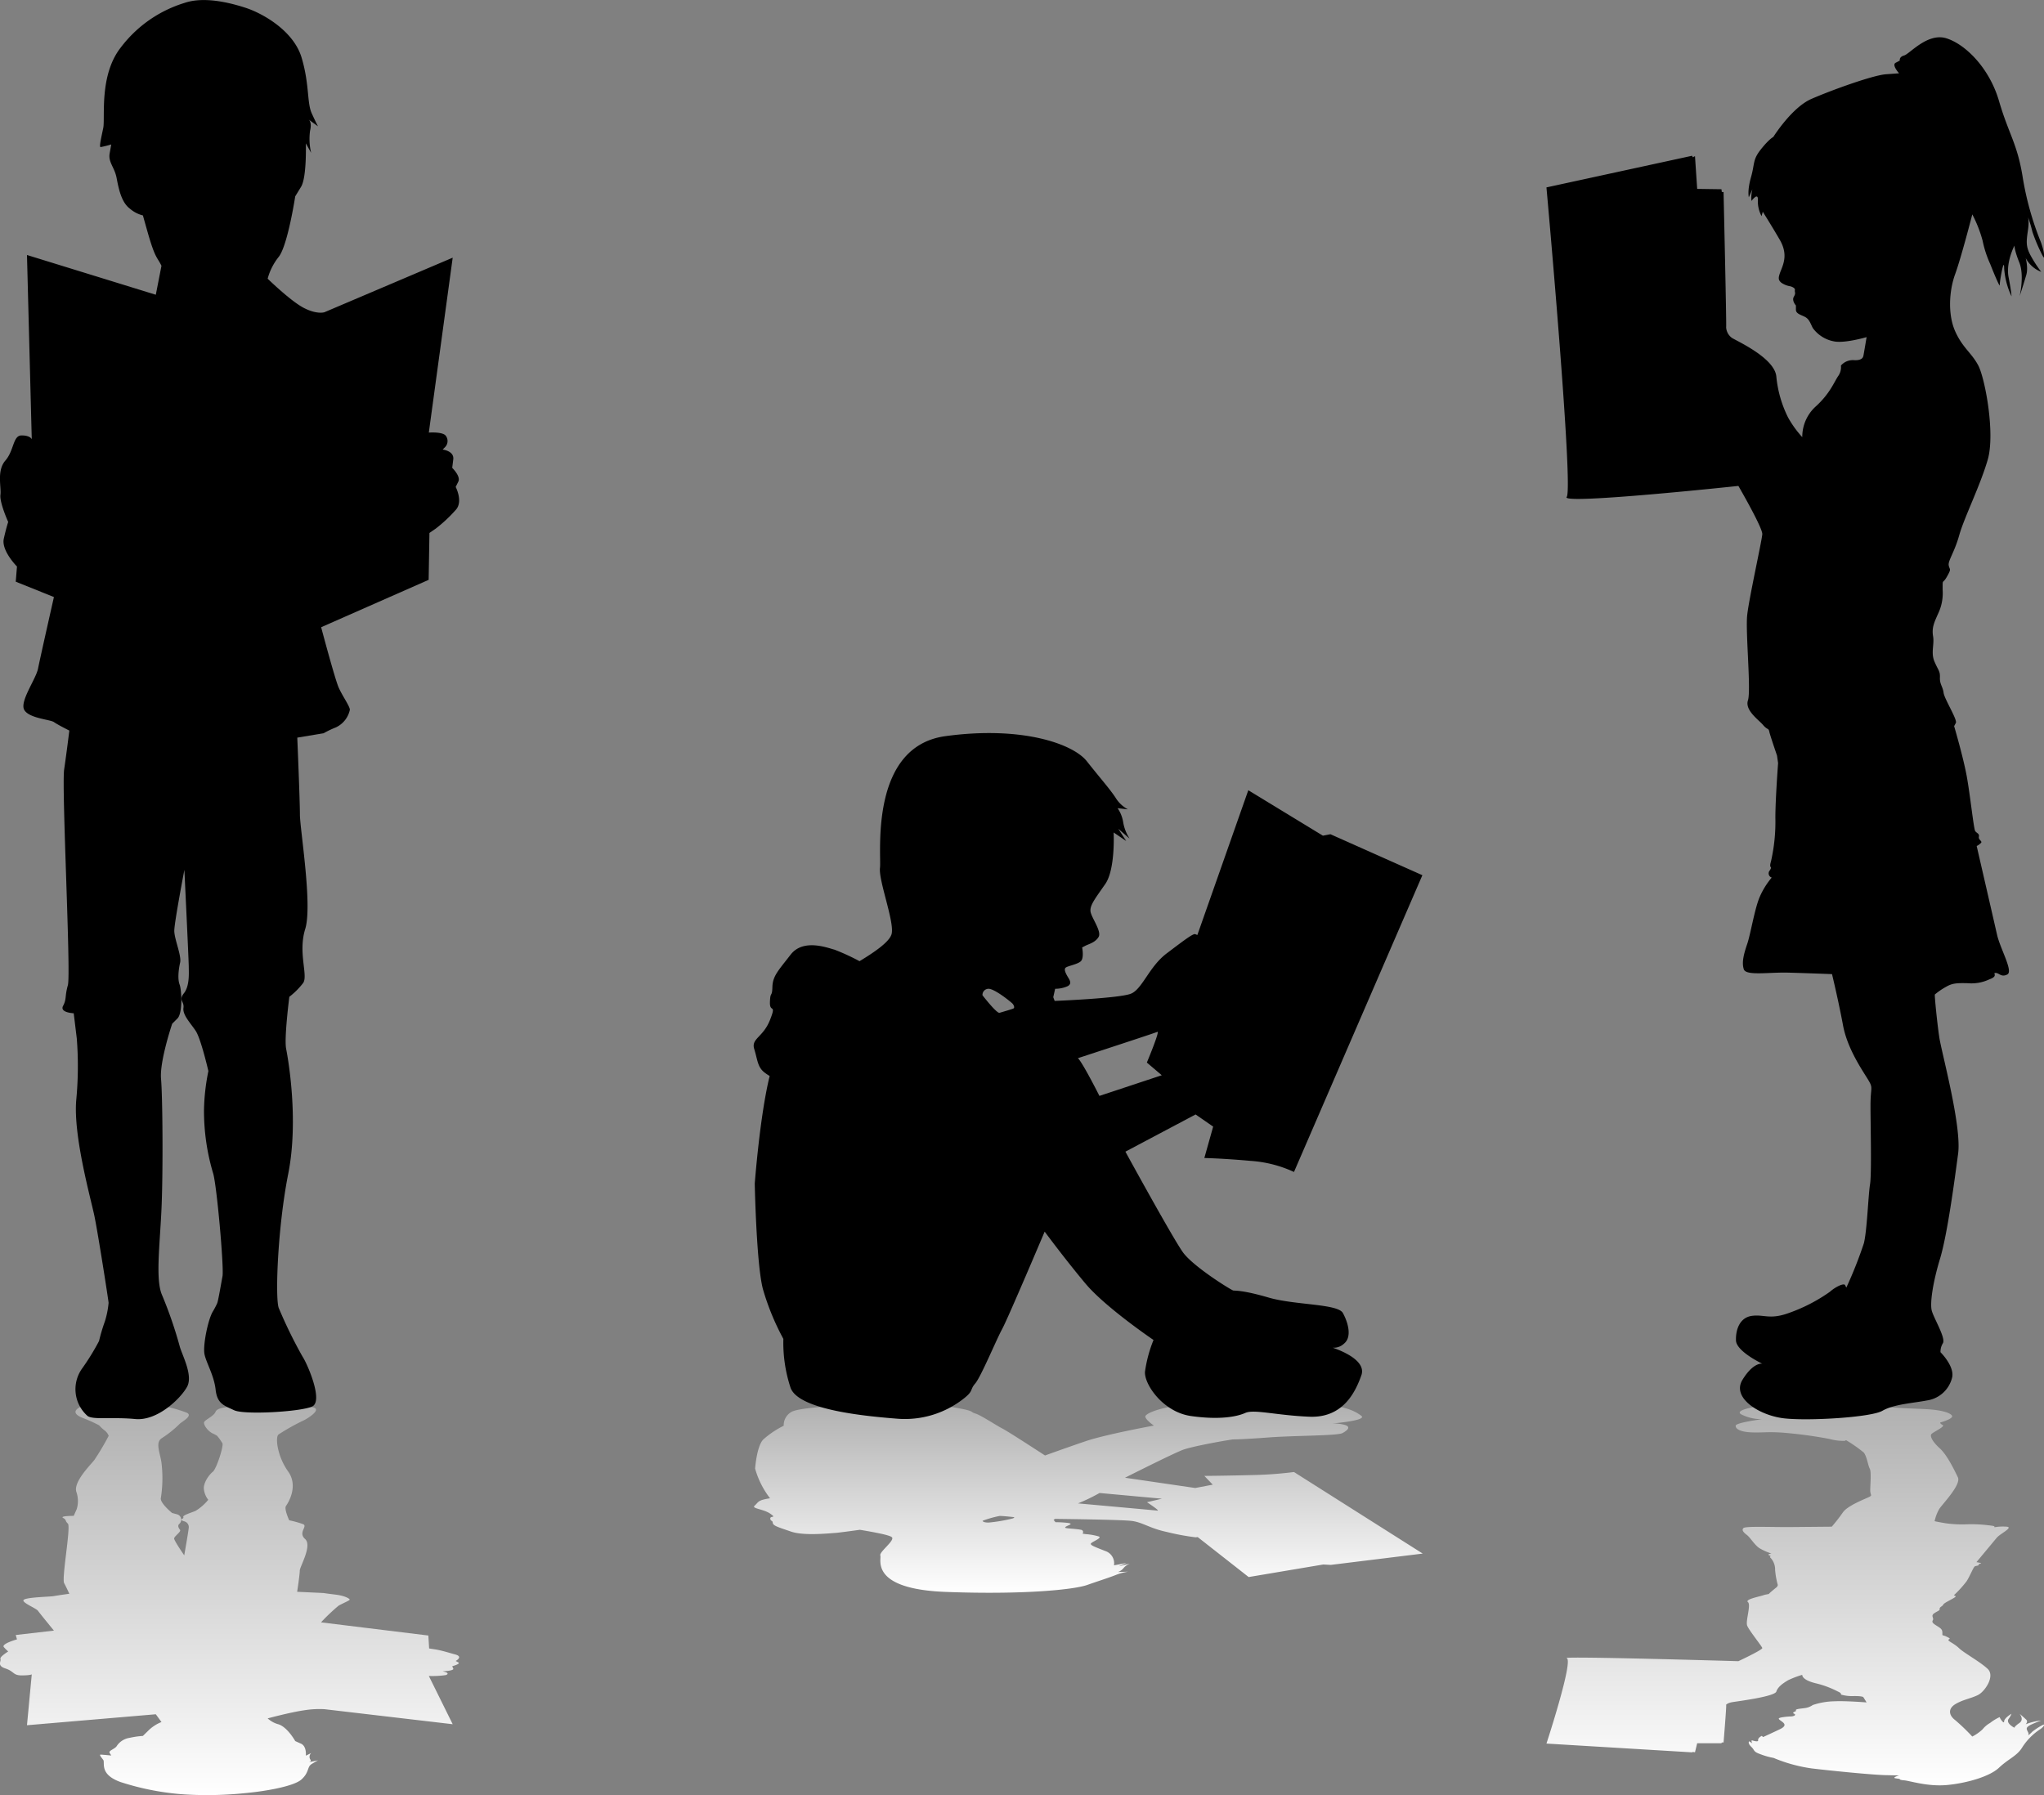
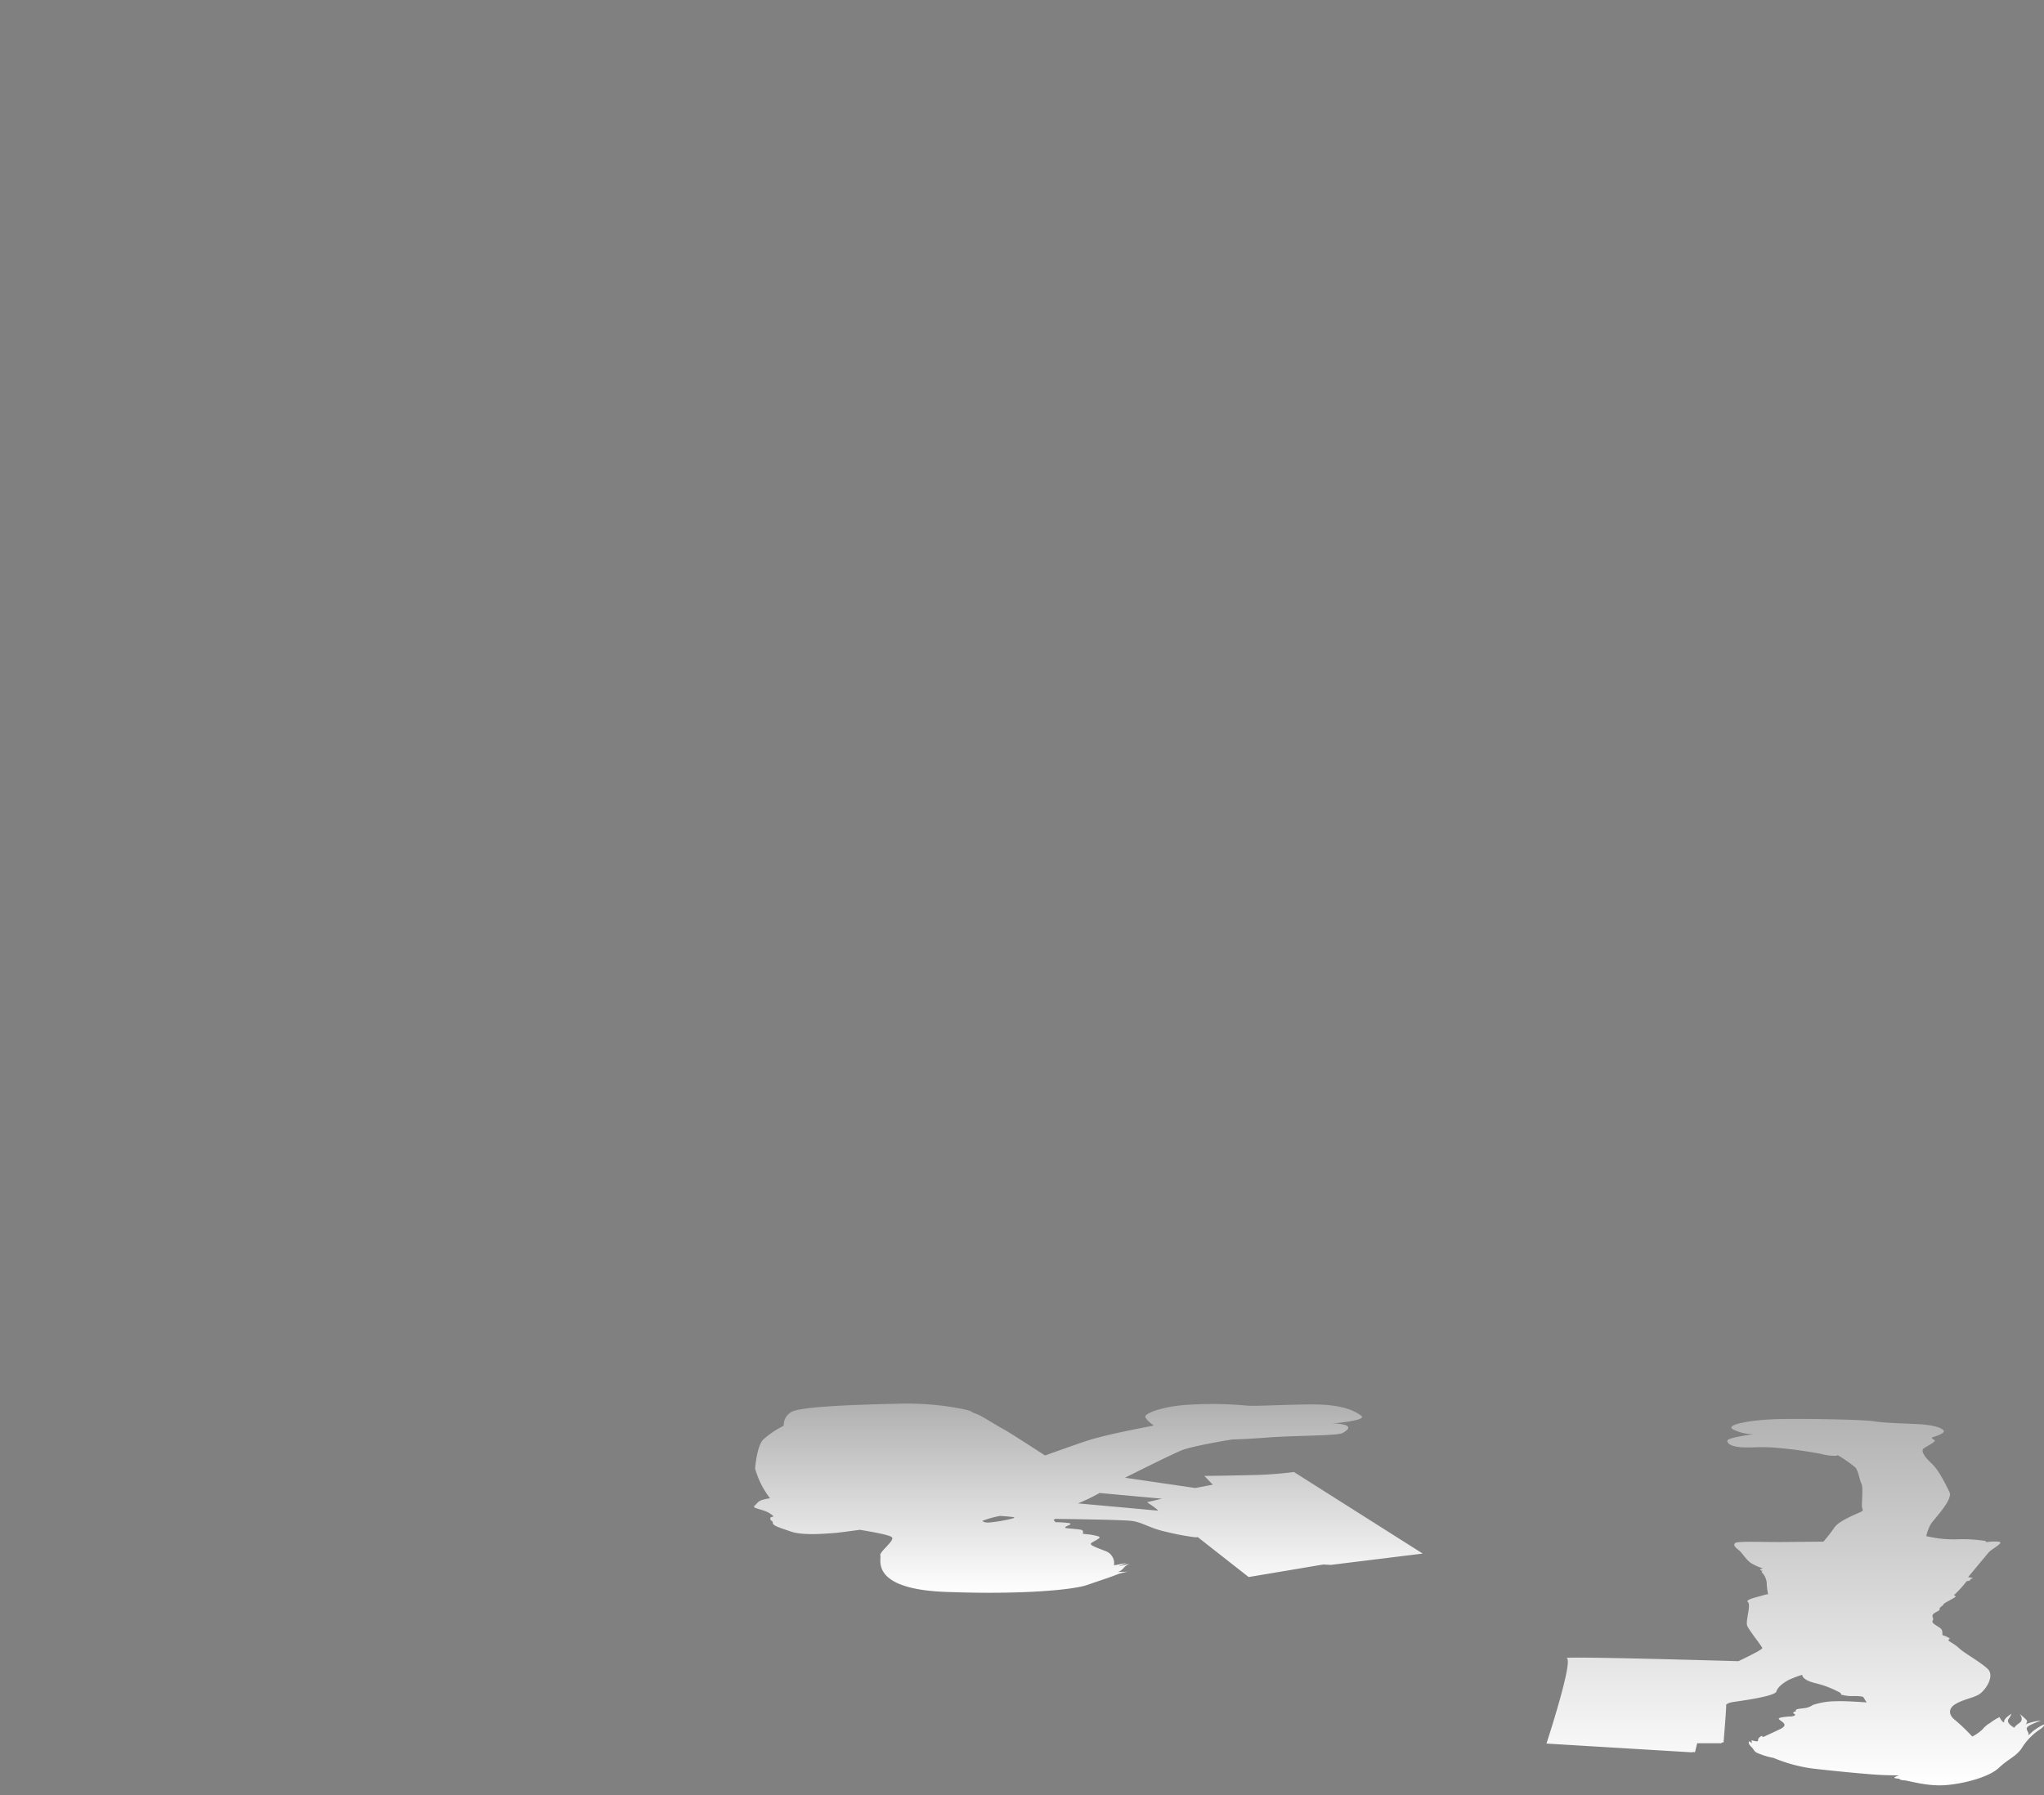
<svg xmlns="http://www.w3.org/2000/svg" xmlns:xlink="http://www.w3.org/1999/xlink" id="Warstwa_2" data-name="Warstwa 2" viewBox="0 0 465.83 409.27">
  <rect x="0" y="0" width="465.83" height="409.27" fill="#808080" stroke="none" />
  <defs>
    <linearGradient id="linear-gradient" x1="461.33" y1="786.95" x2="461.33" y2="700.02" gradientUnits="userSpaceOnUse">
      <stop offset="0" stop-color="#fff" />
      <stop offset="1" stop-color="#b0b0b0" />
    </linearGradient>
    <linearGradient id="linear-gradient-2" x1="300.2" y1="743.18" x2="300.2" y2="700.02" xlink:href="#linear-gradient" />
    <linearGradient id="linear-gradient-3" x1="104.5" y1="789.29" x2="104.5" y2="700.02" xlink:href="#linear-gradient" />
  </defs>
  <title>kids reading</title>
-   <path d="M457.18,741.77s-1.59,1.27-1.76,1.5-0.42.09-1.42,0.42-4.19.92-3.44,1.55-0.59,4.3-.17,5.37,3.35,4.69,3.44,5.09-5.45,3-5.45,3-40.73-1.2-39.13-.69-4.61,19.47-4.61,19.47l33.18,2,0.17-.09,0.5,0.07,0.5-2.06,5.53,0,0.08-.17H445s0.71-8.51.59-8.51,0.21-.47,1.34-0.67,9.72-1.26,10.1-2.43,1.72-2,2.68-2.58a21.71,21.71,0,0,1,3.23-1.23s-0.22,1.11,3,1.91a21.81,21.81,0,0,1,5.14,1.91c0.89,0.37.67,0.68,0.67,0.68a9.18,9.18,0,0,0,3,.34c2,0,2.07.23,2.12,0.28s0.73,1.17.73,1.17-4.75-.38-7.26-0.26a16.46,16.46,0,0,0-5,.85,4.1,4.1,0,0,1-1.73.69c-0.95.14-2.12,0.2-2.12,0.46v0.26s-1,.3-0.47.55,0.13,0.28.24,0.42a2.24,2.24,0,0,1-1,.23,15,15,0,0,0-2.12.23c-0.67.17-.78,0.26-0.06,0.77s1.51,1.08-.28,1.93S454,776,454,776l-0.28-.28s-0.95.45-.84,1-1.45,0-1.45,0-0.28.59,0.62,1.06-1.23-.82-1.23-0.82-0.39.4,0.5,1.26,0.33,1.08,2.23,1.74a16.15,16.15,0,0,0,2.85.79,34.8,34.8,0,0,0,8.66,2.39c4.47,0.54,13.91,1.48,16.93,1.54l3,0.06s-1.73.52-.78,0.66l0.95,0.14s-0.22.23,1,.32,5.31,1.45,9.61,1.08,9.78-1.85,12-3.95,4.13-2.65,5.37-4.75a13.89,13.89,0,0,1,4.13-4.1c1.12-.85.67-1,0.67-1a14.71,14.71,0,0,0-2.57,1.63,7,7,0,0,1-1.17,1s0.56-.2.17-0.94-0.5-1,.56-1.59a22.53,22.53,0,0,1,2.46-1,12.16,12.16,0,0,0-3.41.8,5.54,5.54,0,0,0-1.68,1.29s2.57-1.46,1.68-2.3-1.51-1.33-1.51-1.33,1.12,1.28-.06,2.1-1.12,1.08-1.12,1.08-2-1-1.34-2a5,5,0,0,0,.67-1.2s-1.68,1-1.68,1.76-1.06-.86-1-1a10.78,10.78,0,0,0-2.18,1.33,6,6,0,0,0-1.73,1.46,9.89,9.89,0,0,1-2.35,1.65,45.87,45.87,0,0,0-3.91-3.76c-1.4-1.06-1.68-2.54,0-3.59s3.69-1.34,5.25-2.14,3.91-4.29,2.18-5.93-5.42-3.64-6.54-4.73-2.62-1.62-2.4-1.91,0.67-.17-0.39-0.69-1-.08-1-0.83-0.22-1-1.06-1.53-1.45-.86-1.12-1.4-0.56-1,.33-1.6,1.29-.58,1.23-1,0.67-.57.84-1,3.19-1.7,2.79-1.9l-0.39-.2a25.3,25.3,0,0,0,2.9-3.19c0.78-1.2,1.56-3.27,1.9-3.41s1-.15.84-0.35,0.84-.28.5-0.39a8,8,0,0,0-1-.2l4.64-5.58c0.73-.88,3.74-2.3,2.35-2.5a10.73,10.73,0,0,0-2.68.09c-0.84,0,.78-0.18-1.4-0.4a32.17,32.17,0,0,0-4.92-.25,26.6,26.6,0,0,1-5-.23c-1.4-.23-2.4-0.43-2.52-0.48a9.74,9.74,0,0,1,1-2.68c0.5-.94,5.14-5.58,4.3-7.32s-2.46-5.1-4.13-6.61-2.29-2.78-1.9-3.24,3.24-1.73,2.57-2.07-0.56-.57-0.56-0.57,3.13-.85,2.68-1.56-2.63-1.31-5.81-1.48-7.49-.23-10.11-0.65-16.76-.65-22.35-0.48-12.07,1.28-9.55,2.42a10.48,10.48,0,0,0,4.53,1s-5.92.77-6,1.46,0.89,1.43,3.58,1.54,4-.23,8,0.14a98.66,98.66,0,0,1,9.83,1.37,11.6,11.6,0,0,0,3.46.42l0.28-.15a31.87,31.87,0,0,1,4,2.79c0.73,0.8,1,3,1.4,3.7s0.11,3.75.11,4.95,0.67,1.08-.5,1.62-4.75,1.94-5.76,3.44a38.9,38.9,0,0,1-2.51,3.22l-10,.09c-4.41,0-9.61-.22-10.11.22s0,1,.78,1.59,1.68,2.22,2.85,3a13.29,13.29,0,0,0,2.74,1.22s-1.17.12-.45,0.45-0.28.06,0.28,0.57a3.88,3.88,0,0,1,1,2.74,18.53,18.53,0,0,0,.62,3.44Z" transform="translate(-52.2 -380.02)" style="fill:url(#linear-gradient)" />
+   <path d="M457.18,741.77s-1.59,1.27-1.76,1.5-0.42.09-1.42,0.42-4.19.92-3.44,1.55-0.59,4.3-.17,5.37,3.35,4.69,3.44,5.09-5.45,3-5.45,3-40.73-1.2-39.13-.69-4.61,19.47-4.61,19.47l33.18,2,0.17-.09,0.5,0.07,0.5-2.06,5.53,0,0.08-.17H445s0.71-8.51.59-8.51,0.21-.47,1.34-0.67,9.72-1.26,10.1-2.43,1.72-2,2.68-2.58a21.71,21.71,0,0,1,3.23-1.23s-0.22,1.11,3,1.91a21.81,21.81,0,0,1,5.14,1.91c0.89,0.37.67,0.68,0.67,0.68a9.18,9.18,0,0,0,3,.34c2,0,2.07.23,2.12,0.28s0.73,1.17.73,1.17-4.75-.38-7.26-0.26a16.46,16.46,0,0,0-5,.85,4.1,4.1,0,0,1-1.73.69c-0.95.14-2.12,0.2-2.12,0.46v0.26s-1,.3-0.47.55,0.13,0.28.24,0.42a2.24,2.24,0,0,1-1,.23,15,15,0,0,0-2.12.23c-0.67.17-.78,0.26-0.06,0.77s1.51,1.08-.28,1.93S454,776,454,776l-0.28-.28s-0.95.45-.84,1-1.45,0-1.45,0-0.28.59,0.62,1.06-1.23-.82-1.23-0.82-0.39.4,0.5,1.26,0.33,1.08,2.23,1.74a16.15,16.15,0,0,0,2.85.79,34.8,34.8,0,0,0,8.66,2.39c4.47,0.54,13.91,1.48,16.93,1.54l3,0.06s-1.73.52-.78,0.66l0.95,0.14s-0.22.23,1,.32,5.31,1.45,9.61,1.08,9.78-1.85,12-3.95,4.13-2.65,5.37-4.75a13.89,13.89,0,0,1,4.13-4.1c1.12-.85.67-1,0.67-1a14.71,14.71,0,0,0-2.57,1.63,7,7,0,0,1-1.17,1s0.56-.2.17-0.94-0.5-1,.56-1.59a22.53,22.53,0,0,1,2.46-1,12.16,12.16,0,0,0-3.41.8,5.54,5.54,0,0,0-1.68,1.29s2.57-1.46,1.68-2.3-1.51-1.33-1.51-1.33,1.12,1.28-.06,2.1-1.12,1.08-1.12,1.08-2-1-1.34-2a5,5,0,0,0,.67-1.2s-1.68,1-1.68,1.76-1.06-.86-1-1a10.78,10.78,0,0,0-2.18,1.33,6,6,0,0,0-1.73,1.46,9.89,9.89,0,0,1-2.35,1.65,45.87,45.87,0,0,0-3.91-3.76c-1.4-1.06-1.68-2.54,0-3.59s3.69-1.34,5.25-2.14,3.91-4.29,2.18-5.93-5.42-3.64-6.54-4.73-2.62-1.62-2.4-1.91,0.67-.17-0.39-0.69-1-.08-1-0.83-0.22-1-1.06-1.53-1.45-.86-1.12-1.4-0.56-1,.33-1.6,1.29-.58,1.23-1,0.67-.57.84-1,3.19-1.7,2.79-1.9l-0.39-.2a25.3,25.3,0,0,0,2.9-3.19s1-.15.84-0.35,0.84-.28.5-0.39a8,8,0,0,0-1-.2l4.64-5.58c0.73-.88,3.74-2.3,2.35-2.5a10.73,10.73,0,0,0-2.68.09c-0.84,0,.78-0.18-1.4-0.4a32.17,32.17,0,0,0-4.92-.25,26.6,26.6,0,0,1-5-.23c-1.4-.23-2.4-0.43-2.52-0.48a9.74,9.74,0,0,1,1-2.68c0.5-.94,5.14-5.58,4.3-7.32s-2.46-5.1-4.13-6.61-2.29-2.78-1.9-3.24,3.24-1.73,2.57-2.07-0.56-.57-0.56-0.57,3.13-.85,2.68-1.56-2.63-1.31-5.81-1.48-7.49-.23-10.11-0.65-16.76-.65-22.35-0.48-12.07,1.28-9.55,2.42a10.48,10.48,0,0,0,4.53,1s-5.92.77-6,1.46,0.89,1.43,3.58,1.54,4-.23,8,0.14a98.66,98.66,0,0,1,9.83,1.37,11.6,11.6,0,0,0,3.46.42l0.28-.15a31.87,31.87,0,0,1,4,2.79c0.73,0.8,1,3,1.4,3.7s0.11,3.75.11,4.95,0.67,1.08-.5,1.62-4.75,1.94-5.76,3.44a38.9,38.9,0,0,1-2.51,3.22l-10,.09c-4.41,0-9.61-.22-10.11.22s0,1,.78,1.59,1.68,2.22,2.85,3a13.29,13.29,0,0,0,2.74,1.22s-1.17.12-.45,0.45-0.28.06,0.28,0.57a3.88,3.88,0,0,1,1,2.74,18.53,18.53,0,0,0,.62,3.44Z" transform="translate(-52.2 -380.02)" style="fill:url(#linear-gradient)" />
  <path d="M362.46,702.78c-1.42-1.11-4.33-2.7-11.87-2.61s-12.62.48-14.59,0.24a82.54,82.54,0,0,0-12.27-.2c-6.38.25-10.67,2-10.51,2.78s1.95,2,1.95,2-10.94,2-15.51,3.55-9.3,3.27-9.3,3.27-8.41-5.49-9.71-6.14-4.82-3-6.12-3.41-0.26-.45-2.7-1a65.66,65.66,0,0,0-15-1.25c-7.34.16-22.45,0.55-24.36,1.93a3.45,3.45,0,0,0-1.66,3.09,20.74,20.74,0,0,0-4.67,3.14c-1.5,1.58-1.85,6.62-1.85,6.62a19.7,19.7,0,0,0,3.4,6.77c-0.52.09-1,.17-1.3,0.25-1.5.35-1.47,0.79-2.22,1.45s2,0.73,3.58,1.82-0.1.41,0,1.13,0.49,0.26.56,0.95,1.28,1,4.17,2,8.55,0.4,10,.31c0.81-.05,3.51-0.42,5.69-0.72,3.32,0.56,7,1.23,7.33,1.74,0.58,0.79-3,3.34-2.67,4.14s-2.55,7.62,14.92,8.28,29.09-.49,32.21-1.58,5-1.67,6.51-2.27a12,12,0,0,1,2.86-.76l-2.35.07a2.77,2.77,0,0,0,1.29-.91,3.48,3.48,0,0,1,1.45-1l-2.59.62,1.82-.77-2.87.54a2.93,2.93,0,0,0-1.92-3.24c-2.37-.93-3.52-1.34-3.35-1.72s2.61-1.26,1.84-1.61a13.66,13.66,0,0,0-3-.54l-0.75-.11a0.52,0.52,0,0,0-.35-0.88c-0.86-.2-3-0.29-3.42-0.4s0-.35.42-0.54,1.16-.44.09-0.62a23.59,23.59,0,0,0-2.89-.17l-0.43-.53,0.32-.23s14.84,0.16,17.41.46,4.13,1.7,8.1,2.53a53.67,53.67,0,0,0,6.53,1.21l0.48-.05,11.61,9.11,17-2.86,1.72,0.09,20.95-2.58L347.1,715.58a89.73,89.73,0,0,1-9.91.7c-6.28.16-10.52,0.18-10.52,0.18l1.92,2-4,.76-16-2.34s10.76-5.43,13.11-6.33,11-2.38,11.48-2.4,2.14,0,8.09-.45,15.72-.37,16.89-1,2.14-1.52.22-1.94a10.28,10.28,0,0,0-2.54-.25C357.86,704.34,363.64,703.71,362.46,702.78ZM283,726.16a35.79,35.79,0,0,1-5.48.94c-1.42,0-1.38-.41-1.38-0.41a24,24,0,0,1,3.9-1.1c0.66,0,2.86.22,3.17,0.27S283.25,726.07,283,726.16Zm34-4.5-3.4.8s3.06,2,2.39,1.92-18.11-1.65-18.11-1.65a42.43,42.43,0,0,0,4.91-2.37Z" transform="translate(-52.2 -380.02)" style="fill:url(#linear-gradient-2)" />
-   <path d="M89,772.57a9,9,0,0,0-3.14,2.1c-0.72.7-1.09,1.07-1.09,1.07a19.47,19.47,0,0,0-3,.43,4.25,4.25,0,0,0-3,1.93c-0.48.67-1.93,1-1.57,1.53l0.36,0.57S75.5,780,75.13,780s0.12,0.57.6,1.2-1,3.3,4,5.07a60.44,60.44,0,0,0,14.5,2.8,83.86,83.86,0,0,0,13.89-.3c4.11-.37,11-1.47,12.81-3.13s1.21-2.83,2.3-3.5,1.45-.83,1.45-0.83l-2.17.43s0.85-.13.36-0.7a1.22,1.22,0,0,1,.24-1.4l-1.21.6s0.24-2.13-1.09-2.73l-1.33-.6s-1.69-3.07-3.74-3.8a5.9,5.9,0,0,1-2.54-1.37s5.2-1.4,8.22-1.83a21.81,21.81,0,0,1,4.71-.27l29.24,3.43-5.44-11a21.51,21.51,0,0,0,3.87-.2c0.73-.27.36-0.57-0.18-0.72l-0.54-.15s2.66-.08,2.42-0.62l-0.24-.53s2-.53,1.39-0.87l-0.6-.33s1.81-.95-0.06-1.47-3-.88-4.47-1.15L150,755.8l-0.18-2.95-24.46-3a43.55,43.55,0,0,1,4-3.8c0.91-.53,2.6-1.2,2.54-1.4s-1-.85-3.2-1.12-2.78-.37-2.78-0.37l-6-.28s0.6-3.93.6-4.83,2.9-5.7,1.21-7.2,0.72-2.93-.48-3.4a25.25,25.25,0,0,0-3.14-.87s-1.21-2.6-.73-3.27,2.9-4.5.48-7.87-3-7.8-2.17-8.43a49.64,49.64,0,0,1,5.44-3.07c1-.4,4.83-2.8,2.17-3.13a167.52,167.52,0,0,0-17.76-.23c-2.3.3-3.87,0.4-4.23,1.3s-2.17,1.7-2.54,2.23,0.72,2.07,1.81,2.63a9.21,9.21,0,0,1,1.09.57,12.5,12.5,0,0,1,1.21,1.7c0.36,0.53-1.33,5.83-2.17,6.5s-2.17,2.47-2.05,3.93a4.76,4.76,0,0,0,1,2.47,11.21,11.21,0,0,1-2.9,2.53c-1.21.5-3,1-2.78,1.43s-1.21.47,0.12,0.93a1.37,1.37,0,0,1,1.09,1.67c0,0.37-1,6.1-1,6.1s-2.3-3.3-2.3-3.83,1.69-1.57,1.33-2-0.6-1-.12-1.37a1.27,1.27,0,0,0-.48-2.13l-1.21-.33s-2.9-2.37-2.54-3.47a29,29,0,0,0,.12-8.07c-0.36-2.33-1.45-4.57.12-5.53a24.92,24.92,0,0,0,4-3.2c0.48-.53,3.14-1.83,1.69-2.57A31.53,31.53,0,0,0,83,700c-5.07.13-9.67-.07-10.87,0.2s-4.71,1.5-1.21,3a34.72,34.72,0,0,1,3.87,1.73,8.58,8.58,0,0,0,1.33,1.23,2.72,2.72,0,0,1,.85,1.17,61.31,61.31,0,0,1-3.26,5.5c-0.85,1.1-4.83,5-4.11,7.27A6.34,6.34,0,0,1,69.7,724L69,725.57s-3.26,0-2.42.47,0.36,0.6,1.09,1.3-1.45,12.43-.85,13.57S68,743.33,68,743.33s-2.66.37-3.5,0.53-5.68.23-6.77,0.77,2.66,1.93,3.14,2.6,3.62,4.5,3.62,4.5l-8.7,1,0.28,1s-3.62,1-3,1.76a12.21,12.21,0,0,0,1,1s-2,1.22-1.77,1.71-0.89,1.51,1.13,2.16,1.69,1.58,3.7,1.58,2.31-.24,2.31-0.24l-1.09,11.6,29.36-2.5Z" transform="translate(-52.2 -380.02)" style="fill:url(#linear-gradient-3)" />
-   <path d="M457.18,552.24s-1.59-4.61-1.76-5.45-0.42-.33-1.42-1.51-4.19-3.35-3.44-5.61-0.59-15.59-.17-19.44,3.35-17,3.44-18.44-5.45-11-5.45-11-40.73,4.36-39.13,2.51-4.61-70.56-4.61-70.56l33.18-7.21,0.17,0.34,0.5-.25,0.5,7.46,5.53,0.08,0.08,0.63H445s0.71,30.84.59,30.84a3.2,3.2,0,0,0,1.34,2.43c1.13,0.71,9.72,4.57,10.1,8.8a26.43,26.43,0,0,0,2.68,9.34,23.41,23.41,0,0,0,3.23,4.47,9.35,9.35,0,0,1,3-6.93c3.24-2.91,4.25-5.59,5.14-6.93a3.52,3.52,0,0,0,.67-2.46,3.61,3.61,0,0,1,3-1.23c2,0.11,2.07-.84,2.12-1s0.73-4.25.73-4.25-4.75,1.4-7.26,1a7.71,7.71,0,0,1-5-3.07c-0.5-.95-0.78-2-1.73-2.51s-2.12-.73-2.12-1.68v-0.95s-1-1.1-.47-2,0.13-1,.24-1.53-1-.84-1-0.84a5,5,0,0,1-2.12-.84c-0.67-.62-0.78-1-0.06-2.79s1.51-3.91-.28-7-3.86-6.37-3.86-6.37l-0.28,1a7.17,7.17,0,0,1-.84-3.63c0.11-2-1.45.17-1.45,0.17a7.42,7.42,0,0,1,.62-3.85c0.89-1.73-1.23,3-1.23,3s-0.39-1.45.5-4.58,0.33-3.91,2.23-6.31,2.85-2.85,2.85-2.85,4.19-6.7,8.66-8.66S479,397.17,482,396.95l3-.22s-1.73-1.9-.78-2.4l0.95-.5s-0.22-.84,1-1.17,5.31-5.25,9.61-3.91,9.78,6.7,12,14.3,4.13,9.61,5.37,17.21a68.6,68.6,0,0,0,4.13,14.86c1.12,3.07.67,3.63,0.67,3.63a37.86,37.86,0,0,1-2.57-5.92,30.13,30.13,0,0,0-1.17-3.8s0.56,0.73.17,3.41-0.5,3.74.56,5.75a29.18,29.18,0,0,0,2.46,3.8,6.68,6.68,0,0,1-3.41-2.91,21.36,21.36,0,0,1-1.68-4.69s2.57,5.31,1.68,8.32-1.51,4.8-1.51,4.8,1.12-4.64-.06-7.6-1.12-3.91-1.12-3.91-2,3.8-1.34,7.21,0.67,4.36.67,4.36a17.73,17.73,0,0,1-1.68-6.37c0-2.9-1.06,3.13-1,3.8s-1.28-2.51-2.18-4.8a24.6,24.6,0,0,1-1.73-5.31,29.37,29.37,0,0,0-2.35-6s-2.51,9.78-3.91,13.63-1.68,9.22,0,13,3.69,4.86,5.25,7.77,3.91,15.53,2.18,21.51S499.84,498,498.72,502s-2.62,5.86-2.4,6.93,0.67,0.61-.39,2.51-1,.28-1,3a10.88,10.88,0,0,1-1.06,5.53c-0.84,1.9-1.45,3.13-1.12,5.08s-0.56,3.74.33,5.81,1.29,2.12,1.23,3.63,0.67,2.07.84,3.46,3.19,6.15,2.79,6.87l-0.39.73s2.12,7.21,2.9,11.56,1.56,11.84,1.9,12.35,1,0.56.84,1.29,0.84,1,.5,1.4a3.85,3.85,0,0,1-1,.73s3.91,17,4.64,20.22,3.74,8.32,2.35,9.05-1.85-.34-2.68-0.34,0.78,0.67-1.4,1.45a9.48,9.48,0,0,1-4.92.89c-2.57-.06-3.57,0-5,0.84a15.58,15.58,0,0,0-2.52,1.73c-0.11.17,0.5,6.31,1,9.72s5.14,20.22,4.3,26.54-2.46,18.49-4.13,24-2.29,10.06-1.9,11.73,3.24,6.26,2.57,7.49a3.7,3.7,0,0,0-.56,2.07s3.13,3.07,2.68,5.64a6.92,6.92,0,0,1-5.81,5.36c-3.19.62-7.49,0.84-10.11,2.35s-16.76,2.35-22.35,1.73-12.07-4.64-9.55-8.77,4.53-3.69,4.53-3.69-5.92-2.79-6-5.31,0.89-5.2,3.58-5.59,4,0.84,8-.5a38,38,0,0,0,9.83-5c1.17-1.06,3.18-2.07,3.46-1.51l0.28,0.56a94.93,94.93,0,0,0,4-10.11c0.73-2.9,1-11,1.4-13.41s0.11-13.58.11-17.93,0.67-3.91-.5-5.87-4.75-7-5.76-12.46-2.51-11.68-2.51-11.68-5.59-.22-10-0.34-9.61.78-10.11-.78,0-3.46.78-5.75,1.68-8,2.85-10.73a17.91,17.91,0,0,1,2.74-4.41,1,1,0,0,1-.45-1.62c0.73-1.17-.28-0.22.28-2.07a40.66,40.66,0,0,0,1-9.95c0-4.25.62-12.46,0.62-12.46Z" transform="translate(-52.2 -380.02)" />
-   <path d="M355.93,687.24a3.37,3.37,0,0,0,2.54-.9c1.92-1.51.95-4.86-.22-7s-10.94-1.79-16.89-3.52-7.64-1.55-8.09-1.62-9.13-5.44-11.48-8.71-13.11-22.94-13.11-22.94l16-8.48,4,2.77L326.67,644s4.24,0.08,10.52.65a27.87,27.87,0,0,1,9.91,2.53l29.26-67.65-20.95-9.34-1.72.33-17-10.36-11.61,33-0.48-.19c-0.48-.19-2.56,1.4-6.53,4.4s-5.53,8.09-8.1,9.16-17.41,1.66-17.41,1.66l-0.32-.85,0.43-1.92a6.9,6.9,0,0,0,2.89-.61c1.07-.62.31-1.54-0.09-2.24s-0.83-1.56-.42-1.95,2.56-.72,3.42-1.43,0.35-3.19.35-3.19l0.75-.39c0.75-.39,2.23-0.72,3-2s-1.67-4.43-1.84-5.82,1-2.86,3.35-6.23S306,569.79,306,569.79l2.87,1.95-1.82-2.8,2.59,2.25a9.72,9.72,0,0,1-1.45-3.65,7.79,7.79,0,0,0-1.29-3.29l2.35,0.27a7.38,7.38,0,0,1-2.86-2.74c-1.47-2.17-3.4-4.31-6.51-8.24s-14.74-8.1-32.21-5.71-14.56,27.12-14.92,30,3.26,12.15,2.67,15c-0.37,1.84-4,4.28-7.33,6.3a50.29,50.29,0,0,0-5.69-2.62c-1.42-.35-7.09-2.64-10,1.11s-4.1,4.91-4.17,7.4-0.48.83-.56,3.44,1.57,0.14,0,4.1-4.33,4.19-3.58,6.59,0.72,4,2.22,5.26a11,11,0,0,0,1.3.89c-2.25,9.09-3.4,24.54-3.4,24.54s0.36,18.28,1.85,24a56.75,56.75,0,0,0,4.67,11.39,32.81,32.81,0,0,0,1.66,11.2c1.91,5,17,6.42,24.36,7a21.63,21.63,0,0,0,15-4.53c2.43-1.88,1.4-2,2.7-3.5s4.82-10,6.12-12.37,9.71-22.25,9.71-22.25,4.73,6.39,9.3,11.84,15.51,12.86,15.51,12.86a30.08,30.08,0,0,0-1.95,7.27c-0.16,2.86,4.12,9.17,10.51,10.07S334,703,336,702.11s7,0.54,14.59.86,10.45-5.43,11.87-9.45C363.64,690.17,357.86,687.9,355.93,687.24ZM283.18,609.9c-0.31.18-2.52,0.79-3.17,1s-3.9-4-3.9-4a1.39,1.39,0,0,1,1.38-1.48c1.42,0,5.19,3.07,5.48,3.4S283.49,609.73,283.18,609.9Zm19.58,19.94s-3.87-7.69-4.91-8.6c0,0,17.44-5.69,18.11-6s-2.39,7-2.39,7l3.4,2.89Z" transform="translate(-52.2 -380.02)" />
-   <path d="M89,440.61c-1-2.07-1.4-1.52-3.14-7.61-0.72-2.54-1.09-3.87-1.09-3.87a7.21,7.21,0,0,1-3-1.57c-1.93-1.45-2.54-4.59-3-7S76.83,417,77.19,415l0.36-2.05a23.33,23.33,0,0,1-2.42.6c-0.36,0,.12-2.05.6-4.35s-1-12,4-18.36a28.76,28.76,0,0,1,14.5-10.15c4.23-1.45,9.79-.24,13.89,1.09s11,5.32,12.81,11.36,1.21,10.27,2.3,12.68,1.45,3,1.45,3l-2.17-1.57s0.85,0.48.36,2.54a13.64,13.64,0,0,0,.24,5.08l-1.21-2.17s0.24,7.73-1.09,9.91l-1.33,2.17s-1.69,11.11-3.74,13.77a13.61,13.61,0,0,0-2.54,5s5.2,5.08,8.22,6.65,4.71,1,4.71,1l29.24-12.44-5.44,39.87s3.14-.24,3.87.73a2,2,0,0,1-.18,2.6l-0.54.54s2.66,0.3,2.42,2.24l-0.24,1.93s2,1.93,1.39,3.14l-0.6,1.21s1.81,3.44-.06,5.32a32.86,32.86,0,0,1-4.47,4.17l-1.45,1-0.18,10.69L125.39,523s3.14,11.84,4,13.77,2.6,4.35,2.54,5.07a5.74,5.74,0,0,1-3.2,4,22.31,22.31,0,0,0-2.78,1.33l-6,1s0.6,14.26.6,17.52,2.9,20.66,1.21,26.1,0.72,10.63-.48,12.32a17.05,17.05,0,0,1-3.14,3.14s-1.21,9.42-.73,11.84,2.9,16.31.48,28.51-3,28.27-2.17,30.57a106.16,106.16,0,0,0,5.44,11.12c1,1.45,4.83,10.15,2.17,11.36s-15.46,1.93-17.76.85-3.87-1.45-4.23-4.71-2.17-6.16-2.54-8.1,0.72-7.49,1.81-9.54a18.31,18.31,0,0,0,1.09-2.05c0.24-.6.85-4.23,1.21-6.16s-1.33-21.14-2.17-23.56a49.78,49.78,0,0,1-2.05-14.26,48.22,48.22,0,0,1,1-8.94s-1.69-7.37-2.9-9.18-3-3.62-2.78-5.2-1.21-1.69.12-3.38,1.09-4.71,1.09-6-1-22.11-1-22.11-2.3,12-2.3,13.89,1.69,5.68,1.33,7.25-0.6,3.75-.12,5,0.72,6.52-.48,7.73l-1.21,1.21s-2.9,8.58-2.54,12.57,0.48,20.78.12,29.24-1.45,16.55.12,20.06a95.79,95.79,0,0,1,4,11.6c0.48,1.93,3.14,6.65,1.69,9.3S88.06,704,83,703.5s-9.67.24-10.87-.72A8.12,8.12,0,0,1,70.9,692a53.64,53.64,0,0,0,3.87-6.28,40.93,40.93,0,0,1,1.33-4.47,20.12,20.12,0,0,0,.85-4.23c0-.36-2.42-15.95-3.26-19.93s-4.83-18.24-4.11-26.34a81.33,81.33,0,0,0,.12-14L69,611s-3.26-.12-2.42-1.69,0.36-2.17,1.09-4.71-1.45-45.07-.85-49.17S68,546.56,68,546.56s-2.66-1.33-3.5-1.93-5.68-.85-6.77-2.78,2.66-7,3.14-9.42,3.62-16.31,3.62-16.31l-8.7-3.5,0.28-3.46s-3.62-3.62-3-6.36,1-3.79,1-3.79-2-4.43-1.77-6.2-0.89-5.48,1.13-7.81,1.69-5.72,3.7-5.72,2.31,0.87,2.31.87l-1.09-42,29.36,9.06Z" transform="translate(-52.2 -380.02)" />
</svg>